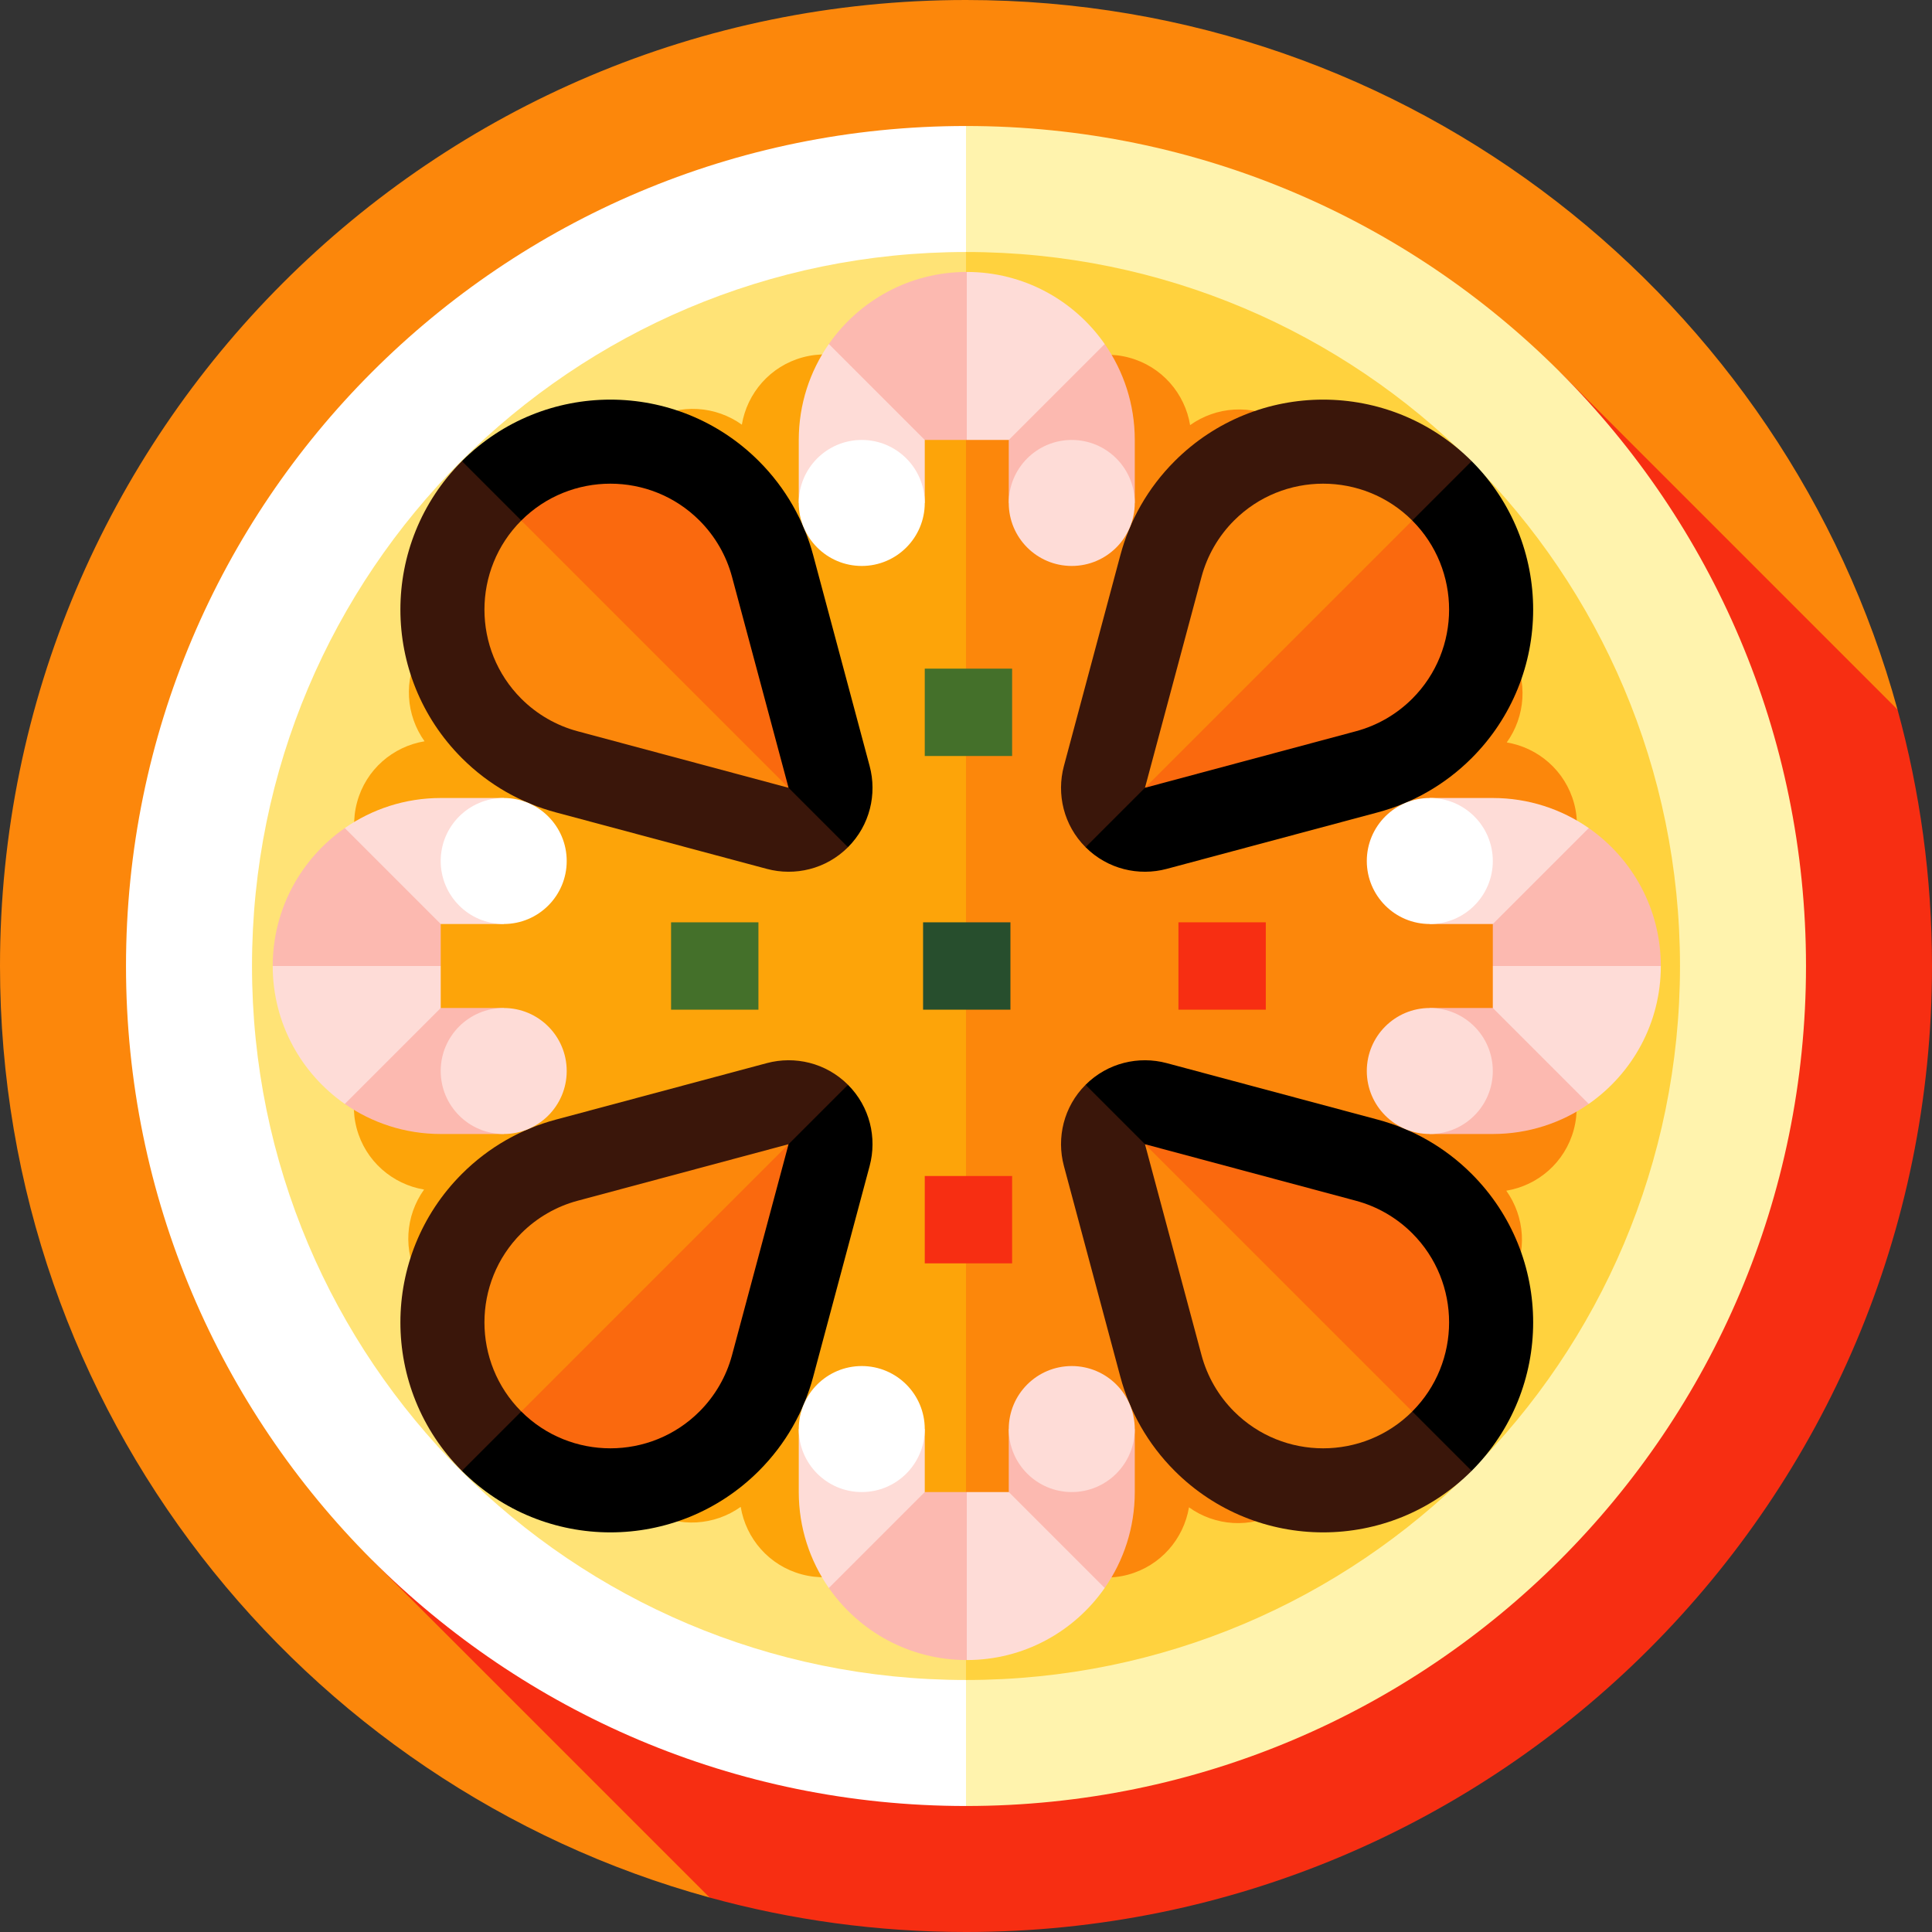
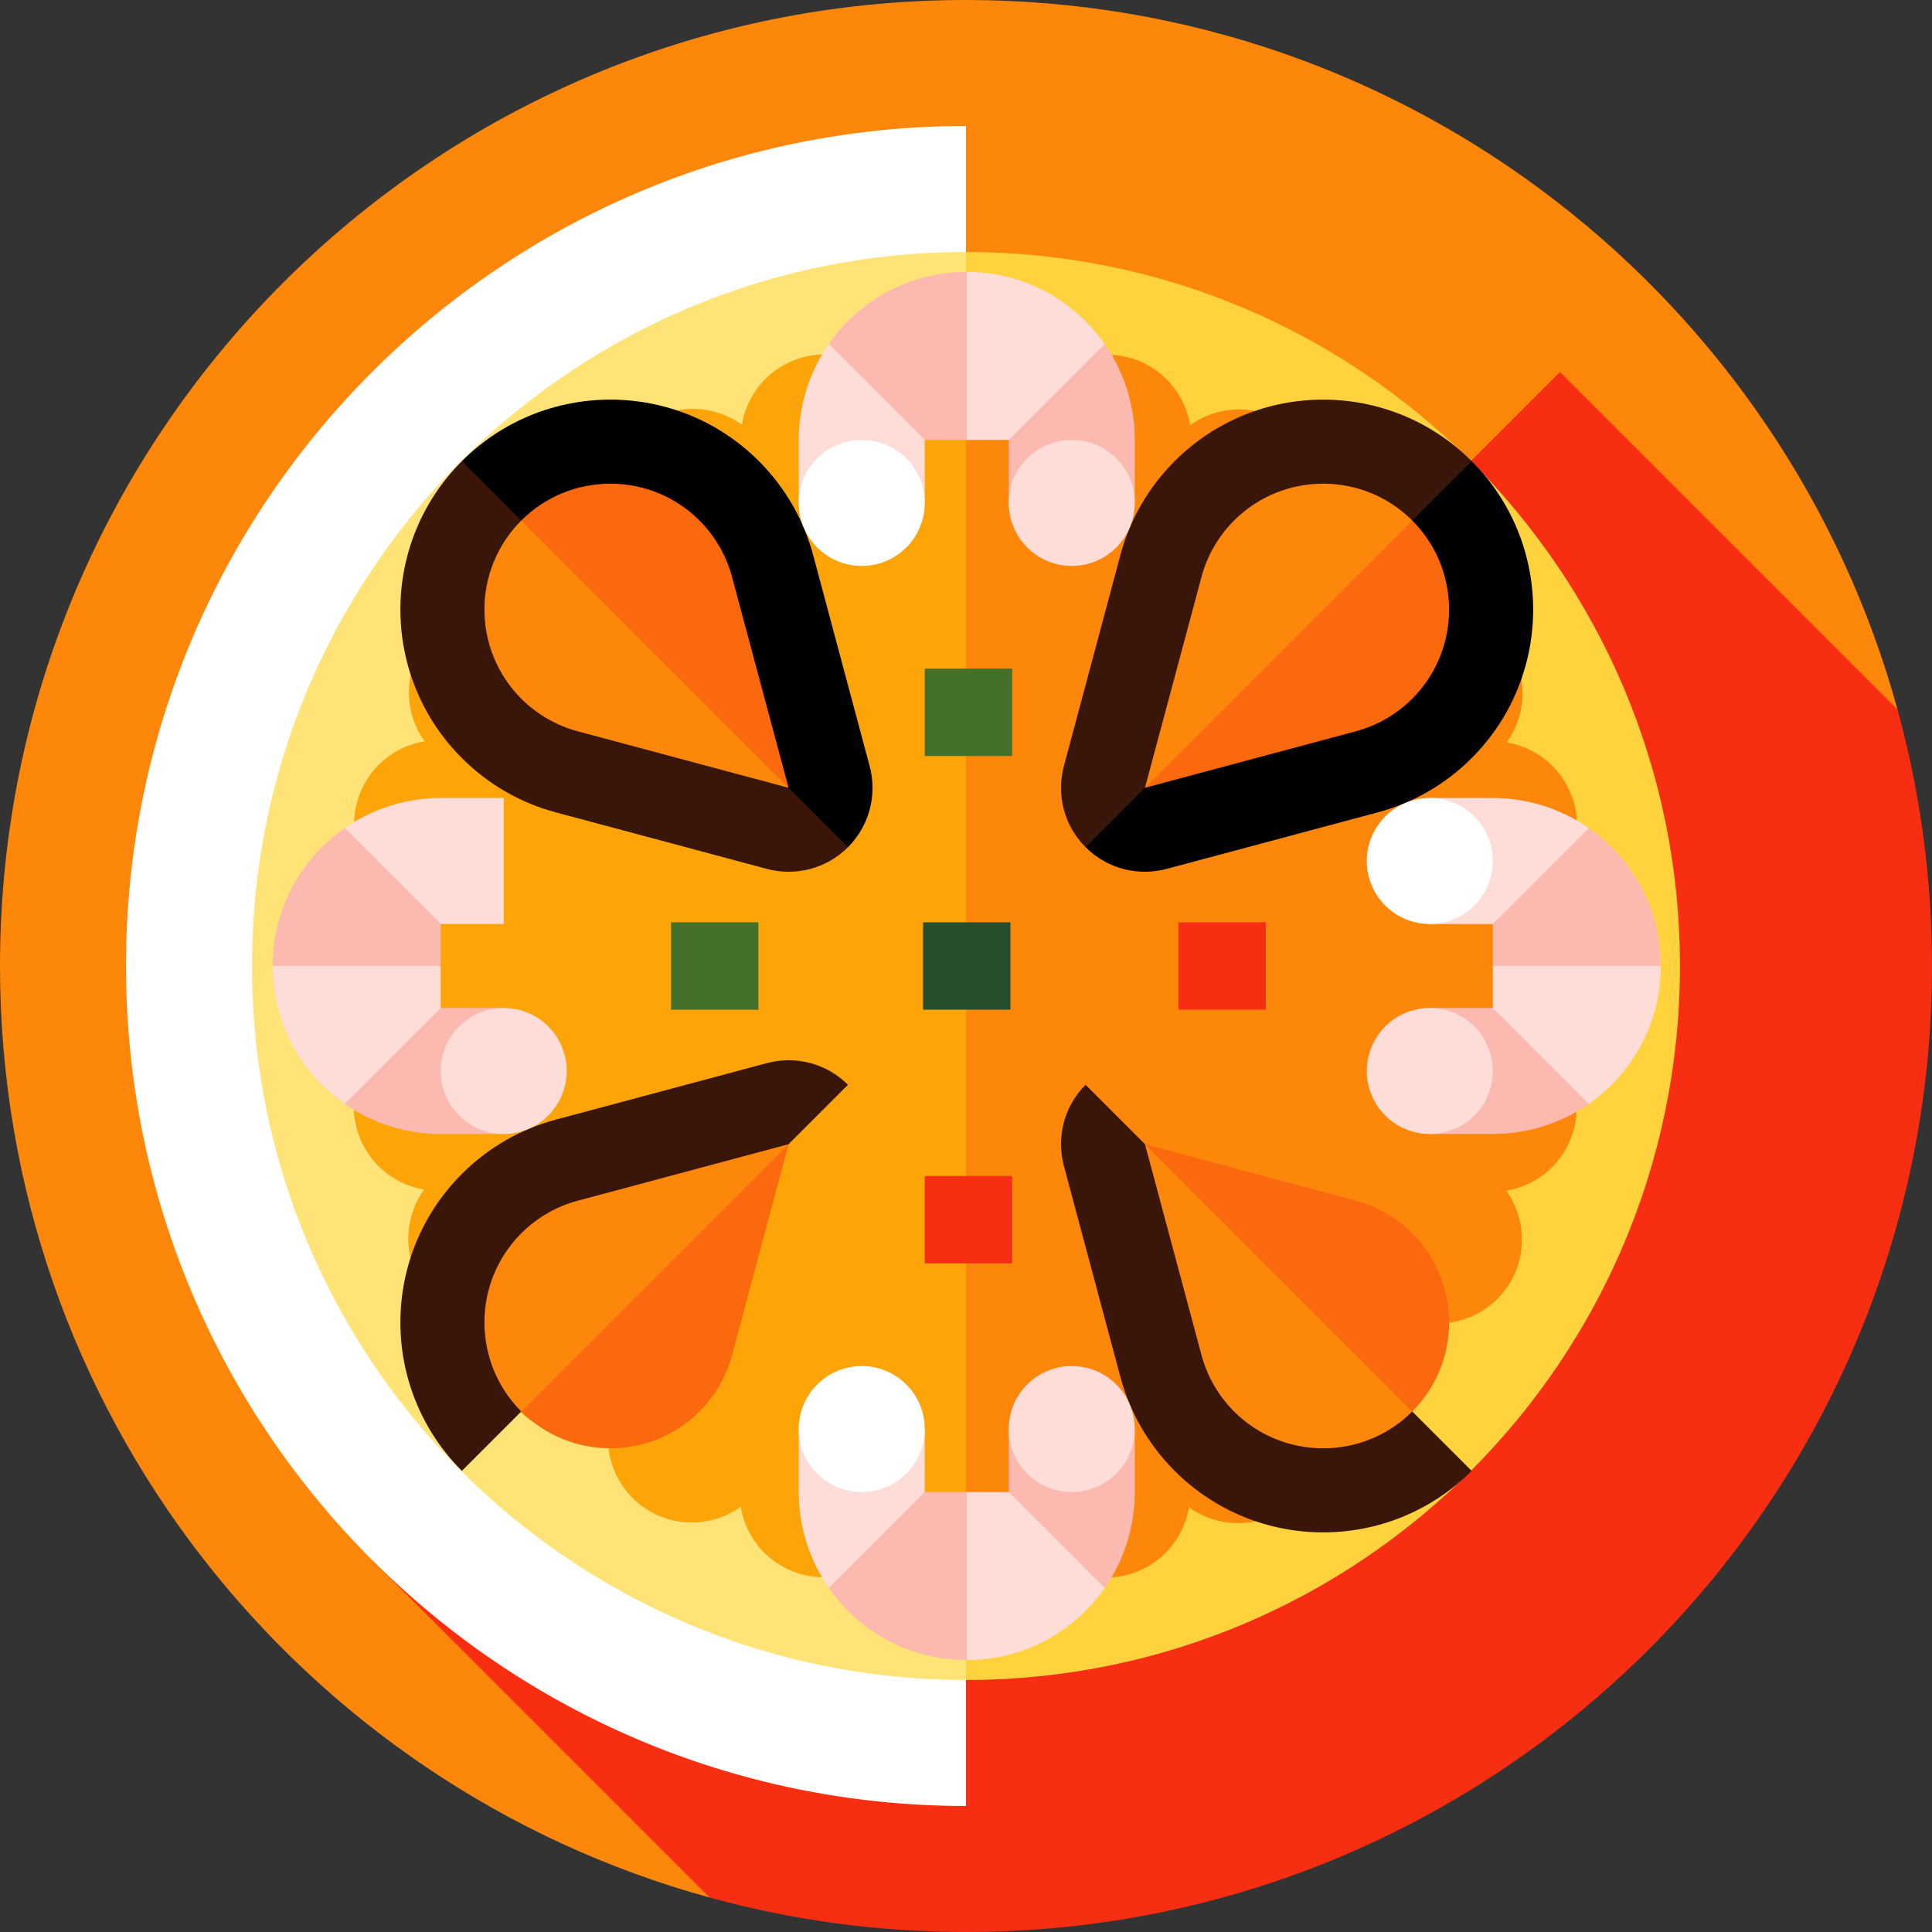
<svg xmlns="http://www.w3.org/2000/svg" version="1.1" id="Layer_1" x="0px" y="0px" viewBox="0 0 512 512" style="enable-background:new 0 0 512 512;" xml:space="preserve">
  <rect x="0" y="0" width="512" height="512" fill="#333333" stroke="none" />
  <path style="fill:#FC870B;" d="M502.865,188.049C473.095,79.648,373.856,0,256,0C114.615,0,0,114.615,0,256  c0,117.856,79.648,217.094,188.049,246.865L502.865,188.049z" />
  <path style="fill:#F72E12;" d="M512,256c0-23.529-3.191-46.309-9.135-67.951l-89.458-89.458L98.592,413.408l89.458,89.458  c21.641,5.944,44.422,9.135,67.951,9.135C397.385,512,512,397.384,512,256z" />
-   <path style="fill:#FFF3AD;" d="M256,33.391L144.696,256L256,478.609c122.943,0,222.609-99.665,222.609-222.609  S378.943,33.391,256,33.391z" />
  <path style="fill:#FFFFFF;" d="M33.391,256c0,122.943,99.665,222.609,222.609,222.609V33.391  C133.057,33.391,33.391,133.057,33.391,256z" />
  <path style="fill:#FFD23E;" d="M256,66.783L161.391,256L256,445.217c104.501,0,189.217-84.715,189.217-189.217  S360.501,66.783,256,66.783z" />
  <path style="fill:#FFE376;" d="M66.783,256c0,104.503,84.716,189.217,189.217,189.217V66.783  C151.499,66.783,66.783,151.497,66.783,256z" />
  <path style="fill:#FC870B;" d="M409.711,276.424c7.713-3.495,13.089-11.242,13.089-20.269c0-9.005-5.354-16.74-13.045-20.246  c6.545-5.376,9.728-14.258,7.402-22.973c-2.337-8.693-9.517-14.781-17.853-16.184c4.931-6.879,5.721-16.284,1.202-24.097  c-4.497-7.802-13.011-11.821-21.426-11.008c2.983-7.925,1.313-17.208-5.075-23.597c-6.367-6.367-15.627-8.047-23.541-5.087  c0.835-8.426-3.194-16.963-11.008-21.471c-7.802-4.508-17.174-3.74-24.064,1.169c-1.38-8.359-7.469-15.549-16.184-17.887  c-8.704-2.337-17.564,0.835-22.94,7.357c-3.495-7.713-11.242-13.089-20.269-13.089l-66.938,166.801L256,422.957  c8.871-0.122,16.473-5.443,19.935-13.056c5.376,6.556,14.258,9.739,22.973,7.413c8.693-2.337,14.781-9.517,16.184-17.853  c6.879,4.931,16.284,5.721,24.097,1.202c7.802-4.497,11.821-13.011,11.008-21.426c7.925,2.983,17.208,1.313,23.597-5.064  c6.367-6.378,8.047-15.638,5.087-23.552c8.426,0.835,16.963-3.194,21.471-11.008c4.508-7.802,3.74-17.174-1.169-24.064  c8.359-1.38,15.549-7.469,17.887-16.184C419.406,290.66,416.234,281.8,409.711,276.424z" />
  <path style="fill:#FDA409;" d="M256,89.043v333.913c-0.1,0-0.211,0-0.312,0c-9.027,0-16.774-5.376-20.269-13.089  c-5.376,6.522-14.236,9.695-22.94,7.357c-8.715-2.337-14.803-9.528-16.184-17.887c-6.89,4.909-16.262,5.677-24.064,1.169  c-7.814-4.508-11.843-13.045-11.008-21.471c-7.914,2.961-17.174,1.28-23.552-5.087c-6.378-6.389-8.058-15.672-5.064-23.597  c-8.415,0.813-16.929-3.206-21.426-11.008c-4.519-7.814-3.729-17.219,1.202-24.097c-8.337-1.402-15.516-7.491-17.853-16.184  c-2.326-8.715,0.857-17.597,7.402-22.973c-7.691-3.506-13.045-11.242-13.045-20.246c0-9.027,5.376-16.774,13.089-20.269  c-6.522-5.376-9.695-14.236-7.357-22.94c2.337-8.715,9.528-14.803,17.887-16.184c-4.909-6.89-5.677-16.262-1.169-24.064  c4.508-7.814,13.045-11.843,21.471-11.008c-2.961-7.914-1.28-17.174,5.087-23.552c6.378-6.378,15.672-8.058,23.597-5.064  c-0.813-8.415,3.206-16.929,11.008-21.426c7.814-4.519,17.219-3.729,24.097,1.202c1.402-8.337,7.491-15.516,16.184-17.853  c8.715-2.326,17.597,0.857,22.973,7.413C239.26,94.397,246.995,89.043,256,89.043z" />
  <path d="M390.003,122.203l-66.898,35.417l-35.417,66.898c5.827,5.827,14.078,7.728,21.504,5.743l55.897-14.967  c9.125-2.442,17.754-7.228,24.914-14.387C411.736,179.173,411.736,143.937,390.003,122.203z" />
  <path style="fill:#3A160A;" d="M311.298,122.203c-7.16,7.16-11.945,15.789-14.387,24.914l-14.967,55.897  c-1.985,7.427-0.083,15.677,5.743,21.504l102.315-102.315C368.268,100.47,333.031,100.47,311.298,122.203z" />
  <path style="fill:#FA690E;" d="M374.261,137.944l-43.285,27.544l-27.544,43.285l55.901-14.983  c5.632-1.507,10.793-4.489,14.928-8.624C387.28,172.147,387.28,150.963,374.261,137.944z" />
  <path style="fill:#FC870B;" d="M327.039,137.944c-4.135,4.135-7.117,9.297-8.625,14.931l-14.983,55.898l70.83-70.83  C361.242,124.925,340.058,124.925,327.039,137.944z" />
  <path d="M122.408,122.203l35.417,66.898l66.898,35.417c5.827-5.827,7.728-14.078,5.743-21.504L215.5,147.118  c-2.442-9.125-7.228-17.754-14.387-24.914C179.379,100.47,144.141,100.47,122.408,122.203z" />
  <path style="fill:#3A160A;" d="M122.408,200.908c7.16,7.16,15.789,11.945,24.914,14.387l55.897,14.967  c7.427,1.985,15.677,0.083,21.504-5.743L122.408,122.203C100.675,143.937,100.675,179.173,122.408,200.908z" />
  <path style="fill:#FA690E;" d="M138.149,137.944l27.544,43.285l43.285,27.544l-14.983-55.901  c-1.507-5.632-4.489-10.793-8.624-14.928C172.353,124.925,151.168,124.925,138.149,137.944z" />
  <path style="fill:#FC870B;" d="M138.149,185.166c4.135,4.135,9.297,7.117,14.931,8.625l55.898,14.983l-70.83-70.83  C125.129,150.963,125.129,172.147,138.149,185.166z" />
  <path style="fill:#FCB9B0;" d="M300.727,133.287h-33.391v-16.696V91.169h25.422c5.02,7.213,7.969,15.972,7.969,25.422V133.287z" />
  <g>
    <path style="fill:#FEDCD7;" d="M267.335,116.591h-11.13l-11.13-22.261l11.13-22.261c15.137,0,28.505,7.558,36.552,19.1   L267.335,116.591z" />
    <circle style="fill:#FEDCD7;" cx="284.026" cy="133.287" r="16.696" />
  </g>
  <path style="fill:#FCB9B0;" d="M256.205,116.591h-11.13h-25.422V91.169c8.047-11.542,21.415-19.1,36.552-19.1V116.591z" />
  <path style="fill:#FEDCD7;" d="M245.074,133.287h-33.391v-16.696c0-9.45,2.95-18.209,7.969-25.422l25.422,25.422V133.287z" />
  <circle style="fill:#FFFFFF;" cx="228.374" cy="133.287" r="16.696" />
-   <path d="M390.003,389.797l-66.898-35.417l-35.417-66.898c5.827-5.827,14.078-7.728,21.504-5.743l55.897,14.967  c9.125,2.442,17.754,7.228,24.914,14.387C411.736,332.827,411.736,368.063,390.003,389.797z" />
  <path style="fill:#3A160A;" d="M311.298,389.797c-7.16-7.16-11.945-15.789-14.387-24.914l-14.967-55.897  c-1.985-7.427-0.083-15.677,5.743-21.504l102.315,102.315C368.268,411.53,333.031,411.53,311.298,389.797z" />
  <path style="fill:#FA690E;" d="M374.261,374.056l-43.285-27.544l-27.544-43.285l55.901,14.983  c5.632,1.507,10.793,4.489,14.928,8.624C387.28,339.853,387.28,361.037,374.261,374.056z" />
  <path style="fill:#FC870B;" d="M327.039,374.056c-4.135-4.135-7.117-9.297-8.625-14.931l-14.983-55.898l70.83,70.83  C361.242,387.075,340.058,387.075,327.039,374.056z" />
-   <path d="M122.408,389.797l35.417-66.898l66.898-35.417c5.827,5.827,7.728,14.078,5.743,21.504L215.5,364.882  c-2.442,9.125-7.228,17.754-14.387,24.914C179.379,411.53,144.141,411.53,122.408,389.797z" />
  <path style="fill:#3A160A;" d="M122.408,311.092c7.16-7.16,15.789-11.945,24.914-14.387l55.897-14.967  c7.427-1.985,15.677-0.083,21.504,5.743L122.408,389.797C100.675,368.063,100.675,332.827,122.408,311.092z" />
  <path style="fill:#FA690E;" d="M138.149,374.056l27.544-43.285l43.285-27.544l-14.983,55.901  c-1.507,5.632-4.489,10.793-8.624,14.928C172.353,387.075,151.168,387.075,138.149,374.056z" />
  <path style="fill:#FC870B;" d="M138.149,326.834c4.135-4.135,9.297-7.117,14.931-8.625l55.898-14.983l-70.83,70.83  C125.129,361.037,125.129,339.853,138.149,326.834z" />
  <path style="fill:#FCB9B0;" d="M300.727,378.713h-33.391v16.696v25.422h25.422c5.02-7.213,7.969-15.972,7.969-25.422V378.713z" />
  <g>
    <path style="fill:#FEDCD7;" d="M267.335,395.409h-11.13l-11.13,22.261l11.13,22.261c15.137,0,28.505-7.558,36.552-19.1   L267.335,395.409z" />
    <circle style="fill:#FEDCD7;" cx="284.026" cy="378.713" r="16.696" />
  </g>
  <path style="fill:#FCB9B0;" d="M256.205,395.409h-11.13h-25.422v25.422c8.047,11.542,21.415,19.1,36.552,19.1V395.409z" />
  <path style="fill:#FEDCD7;" d="M245.074,378.713h-33.391v16.696c0,9.45,2.95,18.209,7.969,25.422l25.422-25.422V378.713z" />
  <circle style="fill:#FFFFFF;" cx="228.374" cy="378.713" r="16.696" />
  <path style="fill:#FCB9B0;" d="M378.918,300.522V267.13h16.696h25.422v25.422c-7.213,5.02-15.972,7.969-25.422,7.969H378.918z" />
  <g>
    <path style="fill:#FEDCD7;" d="M395.613,267.13V256l22.261-11.13L440.135,256c0,15.137-7.558,28.505-19.1,36.552L395.613,267.13z" />
    <circle style="fill:#FEDCD7;" cx="378.913" cy="283.826" r="16.696" />
  </g>
  <path style="fill:#FCB9B0;" d="M395.613,256v-11.13v-25.422h25.422c11.542,8.047,19.1,21.415,19.1,36.552H395.613z" />
  <path style="fill:#FEDCD7;" d="M378.918,244.87v-33.391h16.696c9.45,0,18.209,2.95,25.422,7.969l-25.422,25.422H378.918z" />
  <circle style="fill:#FFFFFF;" cx="378.913" cy="228.174" r="16.696" />
  <path style="fill:#FCB9B0;" d="M133.492,300.522V267.13h-16.696H91.374v25.422c7.213,5.02,15.972,7.969,25.422,7.969H133.492z" />
  <g>
    <path style="fill:#FEDCD7;" d="M116.796,267.13V256l-22.261-11.13L72.274,256c0,15.137,7.558,28.505,19.1,36.552L116.796,267.13z" />
    <circle style="fill:#FEDCD7;" cx="133.487" cy="283.826" r="16.696" />
  </g>
  <path style="fill:#FCB9B0;" d="M116.796,256v-11.13v-25.422H91.374c-11.542,8.047-19.1,21.415-19.1,36.552H116.796z" />
  <path style="fill:#FEDCD7;" d="M133.492,244.87v-33.391h-16.696c-9.45,0-18.209,2.95-25.422,7.969l25.422,25.422H133.492z" />
-   <circle style="fill:#FFFFFF;" cx="133.487" cy="228.174" r="16.696" />
  <rect x="312.298" y="244.424" style="fill:#F72E12;" width="23.151" height="23.151" />
  <rect x="177.842" y="244.424" style="fill:#44702A;" width="23.151" height="23.151" />
  <rect x="245.07" y="311.652" style="fill:#F72E12;" width="23.151" height="23.151" />
  <rect x="245.07" y="177.197" style="fill:#44702A;" width="23.151" height="23.151" />
  <rect x="244.625" y="244.424" style="fill:#274E2D;" width="23.151" height="23.151" />
  <g>
</g>
  <g>
</g>
  <g>
</g>
  <g>
</g>
  <g>
</g>
  <g>
</g>
  <g>
</g>
  <g>
</g>
  <g>
</g>
  <g>
</g>
  <g>
</g>
  <g>
</g>
  <g>
</g>
  <g>
</g>
  <g>
</g>
</svg>